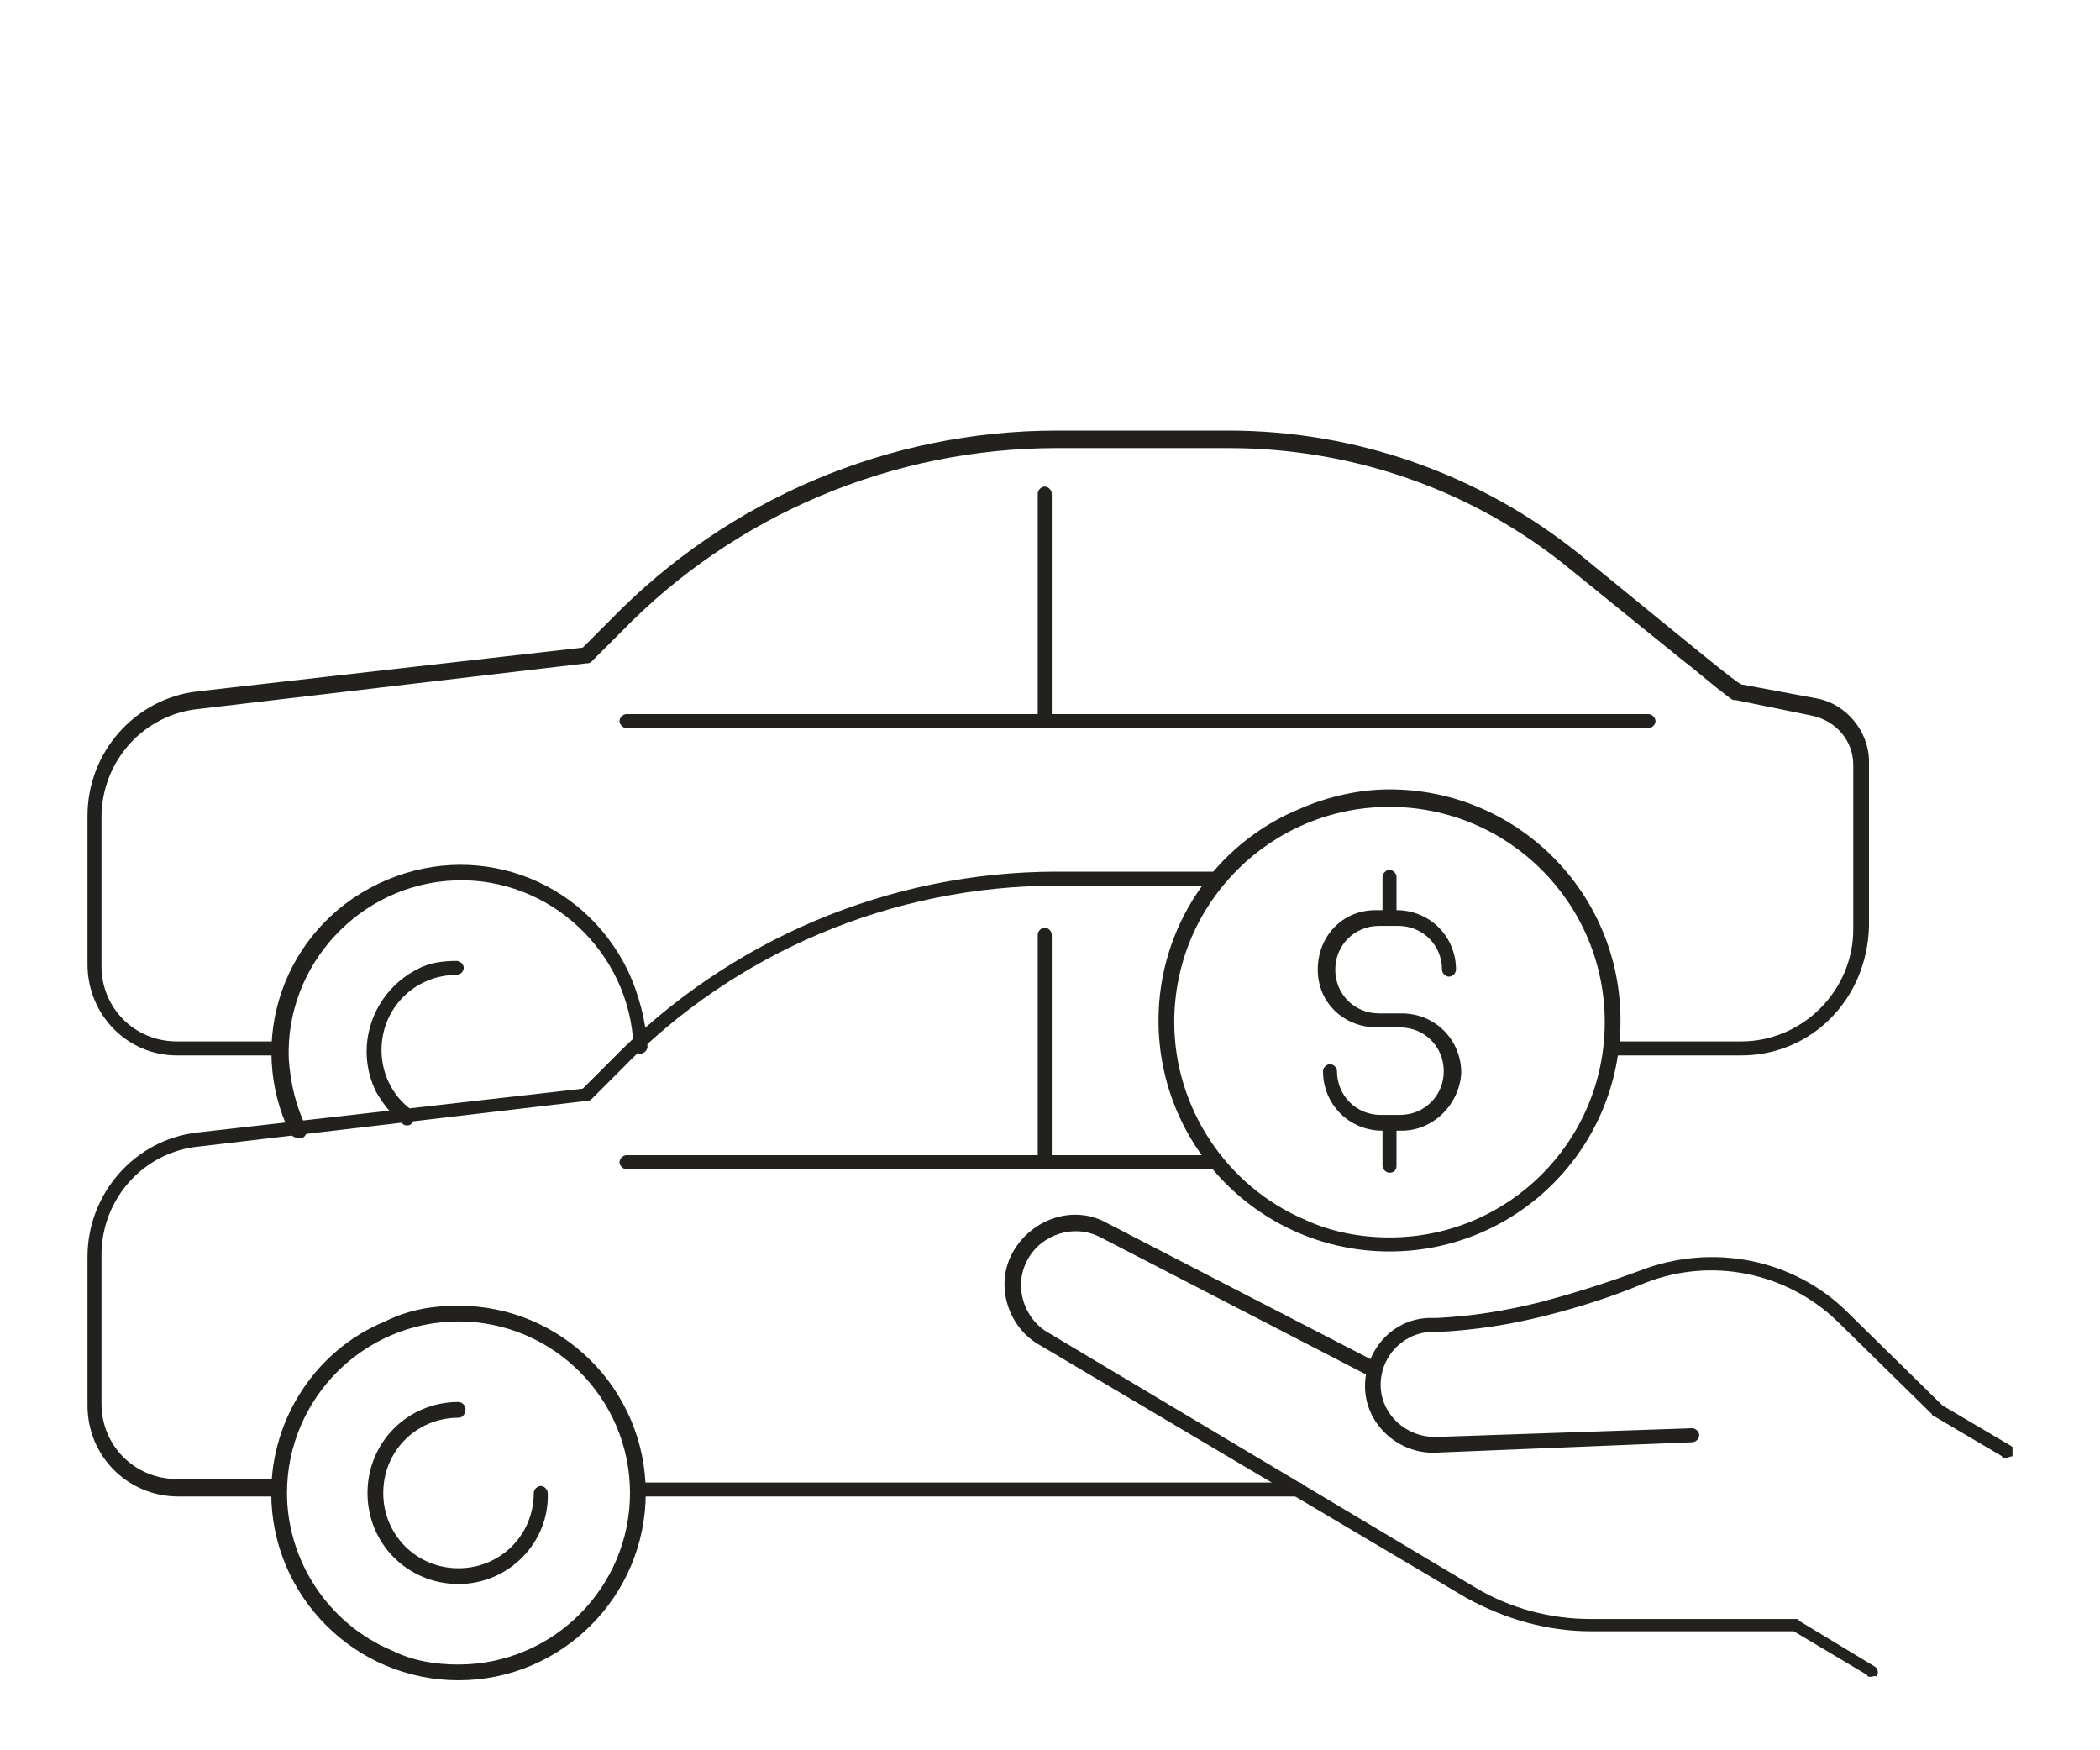
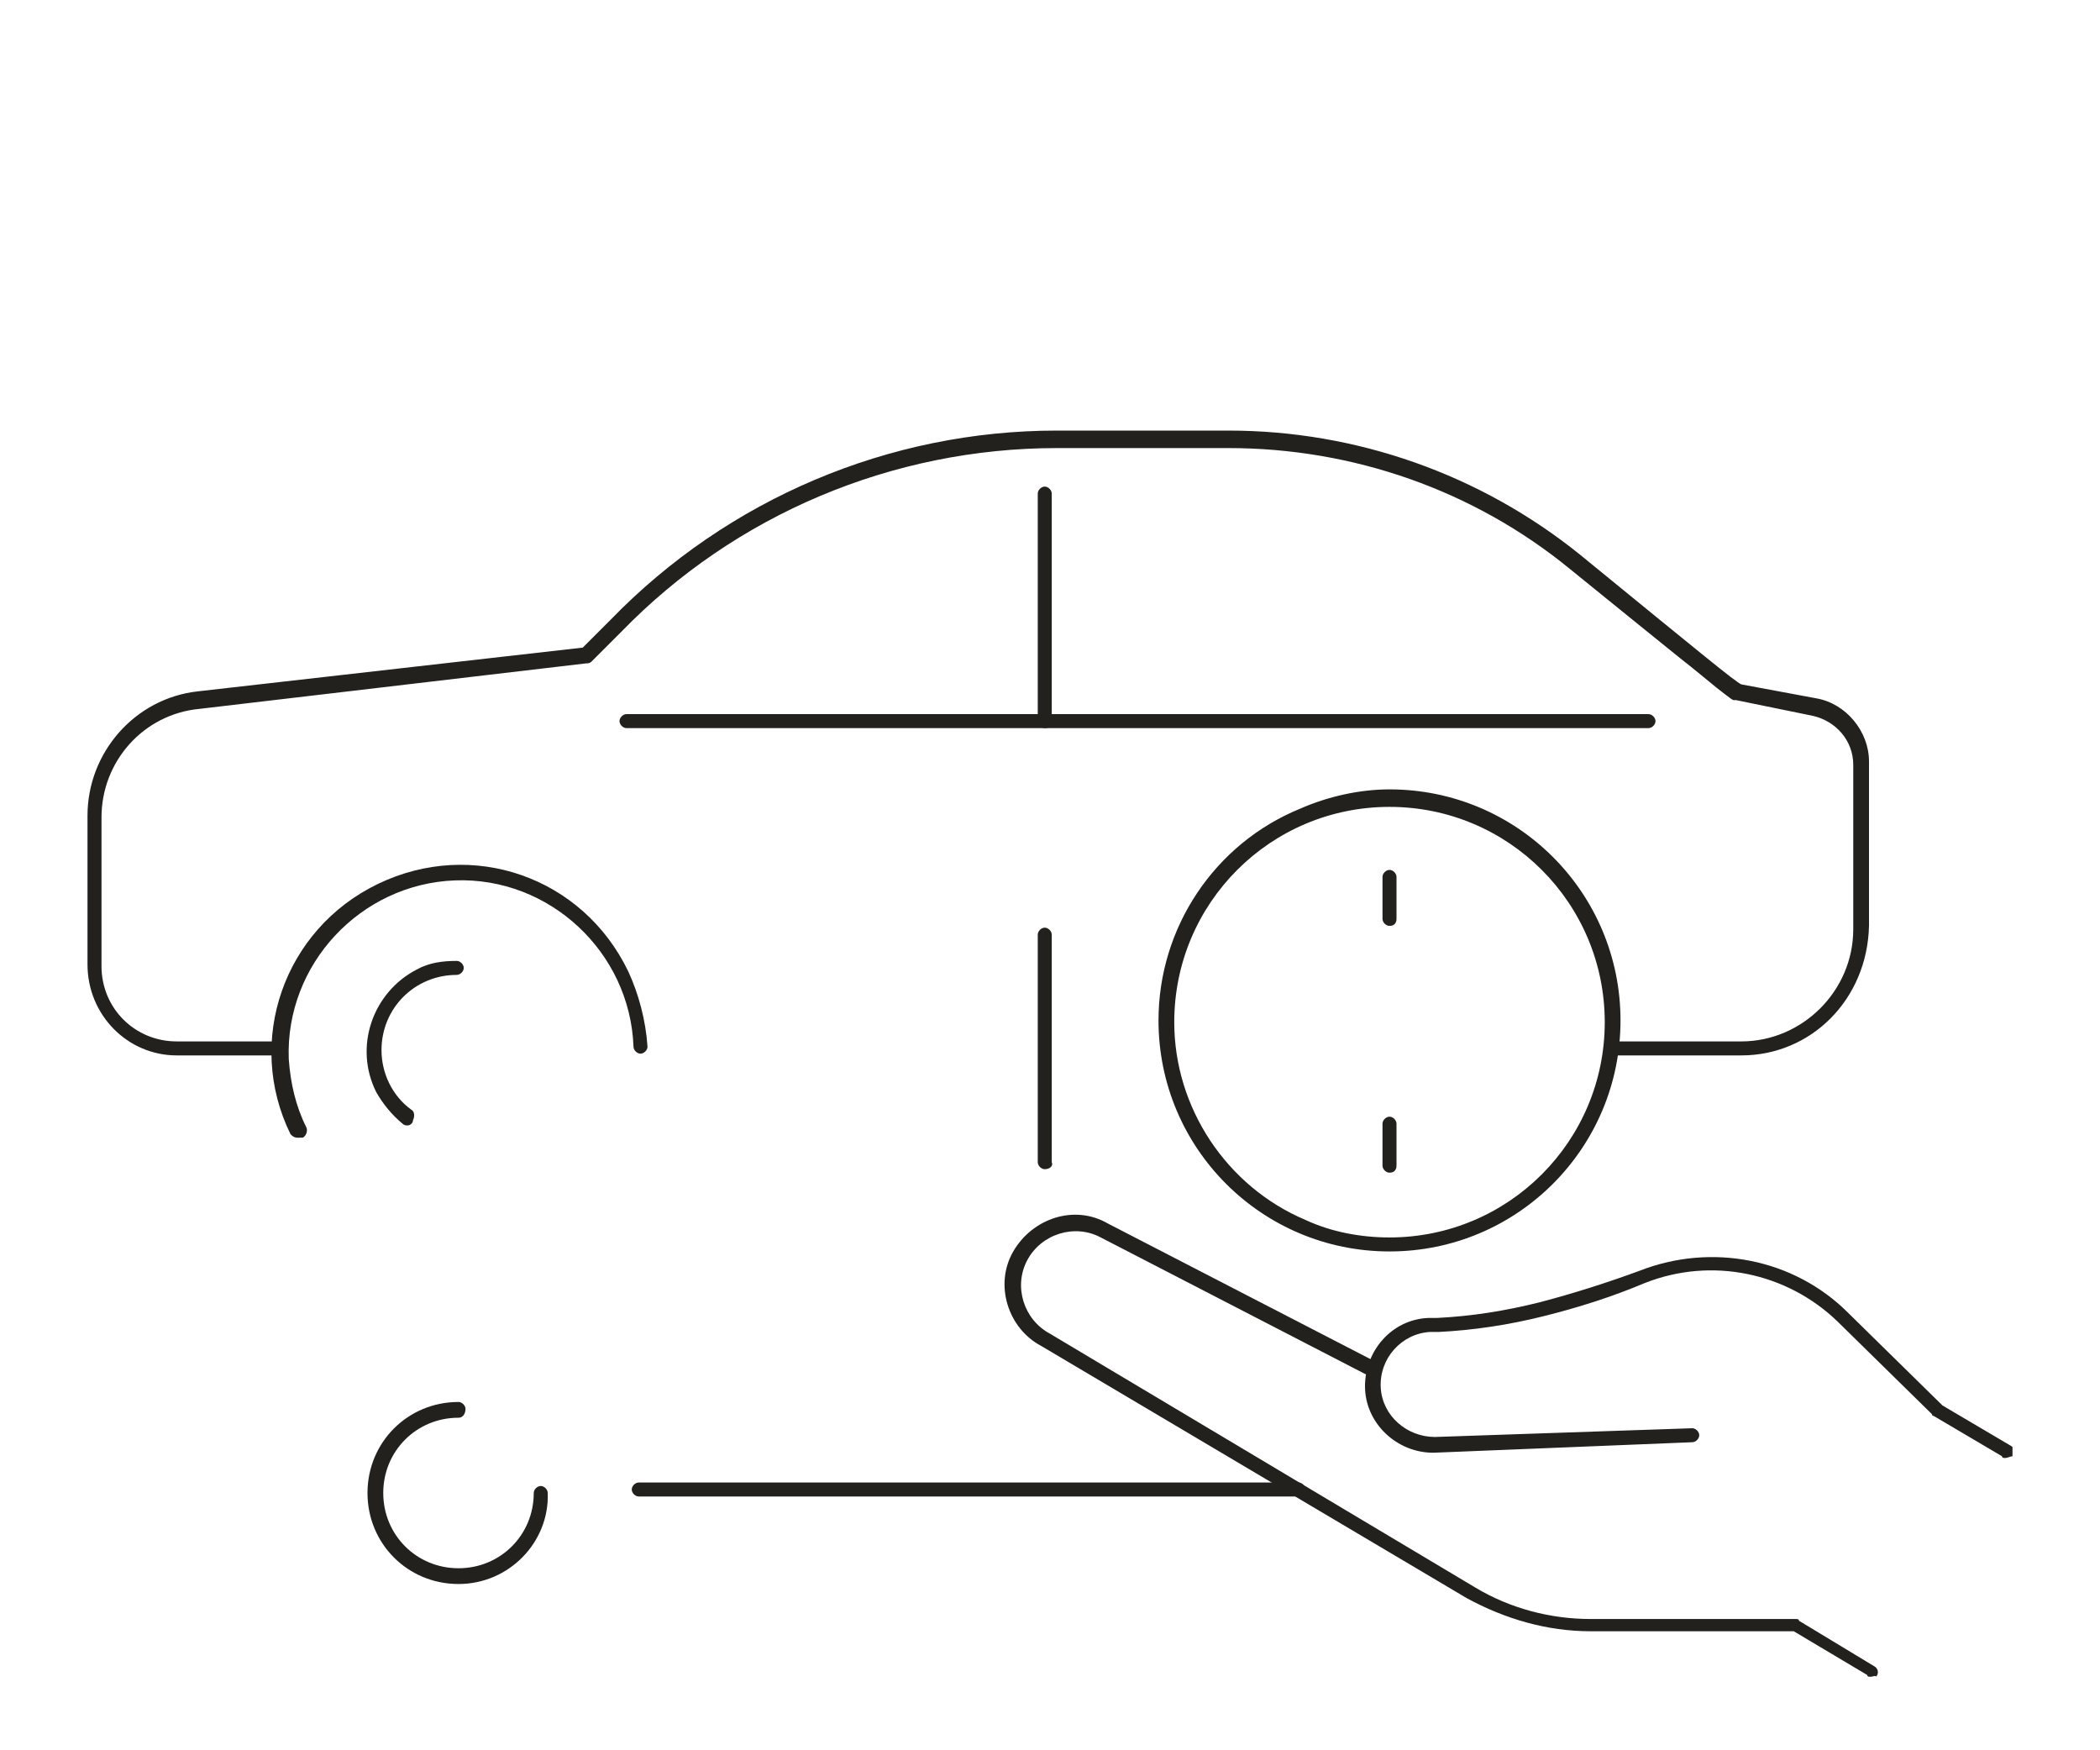
<svg xmlns="http://www.w3.org/2000/svg" xmlns:xlink="http://www.w3.org/1999/xlink" version="1.1" id="グループ_7343" x="0px" y="0px" viewBox="0 0 120 100" style="enable-background:new 0 0 120 100;" xml:space="preserve">
  <style type="text/css">
	.st0{clip-path:url(#SVGID_00000035490632325591729280000006441709918426015916_);}
	.st1{fill:#22211E;}
</style>
  <g>
    <defs>
      <rect id="SVGID_1_" x="5" y="4" width="110" height="92" />
    </defs>
    <clipPath id="SVGID_00000110454228148227626620000013655221169964712073_">
      <use xlink:href="#SVGID_1_" style="overflow:visible;" />
    </clipPath>
    <g id="グループ_7342" style="clip-path:url(#SVGID_00000110454228148227626620000013655221169964712073_);">
-       <path id="パス_820" class="st1" d="M26.2,74.6c5.9,0,10.7,4.8,10.7,10.7c0,5.9-4.8,10.7-10.7,10.7s-10.7-4.8-10.7-10.7    c0-4.3,2.6-8.2,6.5-9.8C23.4,74.8,24.8,74.6,26.2,74.6z M26.2,95.1c5.4,0,9.8-4.4,9.8-9.8s-4.4-9.8-9.8-9.8s-9.8,4.4-9.8,9.8    c0,3.9,2.4,7.5,6,9C23.6,94.9,24.9,95.1,26.2,95.1z" />
      <path id="パス_821" class="st1" d="M26.2,90.5c-2.9,0-5.2-2.3-5.2-5.2c0-2.9,2.3-5.2,5.2-5.2c0.2,0,0.4,0.2,0.4,0.4    S26.5,81,26.2,81c-2.4,0-4.3,1.9-4.3,4.3c0,2.4,1.9,4.3,4.3,4.3s4.3-1.9,4.3-4.3c0,0,0,0,0,0c0-0.2,0.2-0.4,0.4-0.4    s0.4,0.2,0.4,0.4C31.4,88.1,29.1,90.5,26.2,90.5L26.2,90.5L26.2,90.5z" />
      <path id="線_299" class="st1" d="M74.2,85.5H36.5c-0.2,0-0.4-0.2-0.4-0.4c0,0,0,0,0,0c0-0.2,0.2-0.4,0.4-0.4l0,0h37.7    c0.2,0,0.4,0.2,0.4,0.4C74.6,85.4,74.4,85.5,74.2,85.5C74.2,85.5,74.2,85.5,74.2,85.5z" />
-       <path id="パス_822" class="st1" d="M15.9,85.5h-5.7c-2.9,0-5.2-2.3-5.2-5.2v-8.5c0-3.6,2.7-6.7,6.3-7.1l22-2.5l1.6-1.6    c6.7-6.9,15.9-10.8,25.5-10.8h9.1c0.2,0,0.4,0.2,0.4,0.4c0,0.2-0.2,0.4-0.4,0.4h-9.1c-9.4,0-18.4,3.8-24.9,10.5l-1.7,1.7    c-0.1,0.1-0.2,0.1-0.3,0.1l-22.1,2.6l0,0c-3.2,0.3-5.6,3-5.6,6.2v8.5c0,2.4,1.9,4.3,4.3,4.3h5.7c0.2,0,0.4,0.2,0.4,0.4    S16.2,85.5,15.9,85.5L15.9,85.5z" />
-       <path id="線_300" class="st1" d="M69.5,66.8H35.8c-0.2,0-0.4-0.2-0.4-0.4c0,0,0,0,0,0c0-0.2,0.2-0.4,0.4-0.4l0,0h33.7    c0.2,0,0.4,0.2,0.4,0.4C69.9,66.6,69.7,66.8,69.5,66.8C69.5,66.8,69.5,66.8,69.5,66.8z" />
      <path id="線_301" class="st1" d="M59.7,66.8c-0.2,0-0.4-0.2-0.4-0.4l0,0v-13c0-0.2,0.2-0.4,0.4-0.4l0,0c0.2,0,0.4,0.2,0.4,0.4    l0,0v13C60.2,66.6,60,66.8,59.7,66.8C59.7,66.8,59.7,66.8,59.7,66.8z" />
      <path id="パス_823" class="st1" d="M23.3,64.3c-0.1,0-0.2,0-0.3-0.1c-0.6-0.5-1.1-1.1-1.5-1.8c-1.3-2.6-0.2-5.7,2.3-7    c0.7-0.4,1.5-0.5,2.3-0.5c0.2,0,0.4,0.2,0.4,0.4c0,0.2-0.2,0.4-0.4,0.4c-2.4,0-4.3,1.9-4.3,4.3c0,1.3,0.6,2.6,1.7,3.4    c0.2,0.1,0.2,0.4,0.1,0.6C23.6,64.2,23.4,64.3,23.3,64.3L23.3,64.3z" />
      <path id="パス_824" class="st1" d="M17,65c-0.2,0-0.3-0.1-0.4-0.2c-2.6-5.3-0.4-11.7,5-14.3s11.7-0.4,14.3,5    c0.6,1.3,1,2.8,1.1,4.3c0,0.2-0.2,0.4-0.4,0.4c-0.2,0-0.4-0.2-0.4-0.4c-0.2-5.4-4.8-9.7-10.2-9.5s-9.7,4.8-9.5,10.2    c0.1,1.4,0.4,2.7,1,3.9c0.1,0.2,0,0.5-0.2,0.6C17.1,65,17,65,17,65L17,65z" />
      <path id="線_302" class="st1" d="M94.2,41.6H35.8c-0.2,0-0.4-0.2-0.4-0.4c0,0,0,0,0,0c0-0.2,0.2-0.4,0.4-0.4l0,0h58.4    c0.2,0,0.4,0.2,0.4,0.4C94.6,41.4,94.4,41.6,94.2,41.6C94.2,41.6,94.2,41.6,94.2,41.6z" />
      <path id="線_303" class="st1" d="M59.7,41.6c-0.2,0-0.4-0.2-0.4-0.4l0,0v-13c0-0.2,0.2-0.4,0.4-0.4l0,0c0.2,0,0.4,0.2,0.4,0.4    l0,0v13C60.2,41.4,60,41.6,59.7,41.6C59.7,41.6,59.7,41.6,59.7,41.6z" />
      <path id="パス_825" class="st1" d="M99.5,60.3h-7.3c-0.2,0-0.4-0.2-0.4-0.4c0-0.2,0.2-0.4,0.4-0.4h7.3c3.5,0,6.4-2.9,6.4-6.4    l0,0v-9.4c0-1.4-1-2.5-2.3-2.8L99.2,40c0,0,0,0-0.1,0c-0.1,0-0.1,0-1-0.7c-0.5-0.4-1.2-1-2.1-1.7c-1.5-1.2-3.7-3-6.3-5.1    c-5.5-4.5-12.4-6.9-19.5-6.9h-9.8c-9.4,0-18.4,3.8-24.9,10.5l-1.7,1.7c-0.1,0.1-0.2,0.1-0.3,0.1l-22.1,2.6l0,0    c-3.2,0.3-5.6,3-5.6,6.2v8.5c0,2.4,1.9,4.3,4.3,4.3h5.7c0.2,0,0.4,0.2,0.4,0.4c0,0.2-0.2,0.4-0.4,0.4h-5.7C7.3,60.3,5,58,5,55.1    v-8.5c0-3.6,2.7-6.7,6.3-7.1l22-2.5l1.6-1.6c6.7-6.9,15.9-10.8,25.5-10.8h9.8c7.3,0,14.4,2.5,20.1,7.1c7.1,5.8,8.8,7.2,9.2,7.4    l4.3,0.8c1.7,0.3,3,1.9,3,3.6v9.4C106.7,57.1,103.5,60.3,99.5,60.3C99.5,60.3,99.5,60.3,99.5,60.3L99.5,60.3z" />
      <path id="パス_826" class="st1" d="M79.4,45.1c7.3,0,13.2,5.9,13.2,13.2s-5.9,13.2-13.2,13.2c-7.3,0-13.2-5.9-13.2-13.2    c0-5.3,3.2-10.1,8.1-12.1C75.9,45.5,77.7,45.1,79.4,45.1z M79.4,70.7c6.8,0,12.3-5.5,12.3-12.3s-5.5-12.3-12.3-12.3    c-6.8,0-12.3,5.5-12.3,12.3c0,4.9,3,9.4,7.5,11.3C76.1,70.4,77.8,70.7,79.4,70.7z" />
-       <path id="パス_827" class="st1" d="M80.1,64.6H79c-1.9,0-3.4-1.5-3.4-3.4c0-0.2,0.2-0.4,0.4-0.4s0.4,0.2,0.4,0.4    c0,1.4,1.1,2.5,2.5,2.5h1.1c1.4,0,2.5-1.1,2.5-2.5c0-1.4-1.1-2.5-2.5-2.5h-1.3c-1.9,0-3.4-1.4-3.4-3.3c0-1.9,1.4-3.4,3.3-3.4    c0,0,0.1,0,0.1,0h1.1c1.9,0,3.4,1.5,3.4,3.4c0,0.2-0.2,0.4-0.4,0.4s-0.4-0.2-0.4-0.4c0-1.4-1.1-2.5-2.5-2.5h-1.1    c-1.4,0-2.5,1.1-2.5,2.5c0,1.4,1.1,2.5,2.5,2.5h1.3c1.9,0,3.4,1.5,3.4,3.4C83.4,63.1,81.9,64.6,80.1,64.6L80.1,64.6z" />
      <path id="線_304" class="st1" d="M79.4,52.9c-0.2,0-0.4-0.2-0.4-0.4l0,0v-2.4c0-0.2,0.2-0.4,0.4-0.4l0,0c0.2,0,0.4,0.2,0.4,0.4    l0,0v2.4C79.8,52.7,79.7,52.9,79.4,52.9L79.4,52.9z" />
      <path id="線_305" class="st1" d="M79.4,67c-0.2,0-0.4-0.2-0.4-0.4l0,0v-2.4c0-0.2,0.2-0.4,0.4-0.4l0,0c0.2,0,0.4,0.2,0.4,0.4l0,0    v2.4C79.8,66.8,79.7,67,79.4,67L79.4,67z" />
      <path id="パス_828" class="st1" d="M114.6,83.3c-0.1,0-0.2,0-0.2-0.1l-3.9-2.3c0,0-0.1,0-0.1-0.1l-5.4-5.3    c-2.9-2.8-7.2-3.7-11-2.2c-1.9,0.8-3.8,1.4-5.8,1.9c-2,0.5-4,0.8-6,0.9l-0.5,0c-1.6,0.1-2.9,1.5-2.8,3.2c0.1,1.6,1.5,2.8,3.1,2.8    l14.7-0.5c0.2,0,0.4,0.2,0.4,0.4c0,0.2-0.2,0.4-0.4,0.4L81.9,83c-2.1,0-3.9-1.7-3.9-3.8c0-2,1.5-3.8,3.6-3.9l0.5,0    c2-0.1,3.9-0.4,5.9-0.9c1.9-0.5,3.8-1.1,5.7-1.8c4.1-1.6,8.8-0.7,11.9,2.4l5.4,5.3l3.9,2.3c0.2,0.1,0.3,0.4,0.1,0.6    C114.9,83.2,114.7,83.3,114.6,83.3L114.6,83.3z" />
      <path id="パス_829" class="st1" d="M106.9,95.8c-0.1,0-0.2,0-0.2-0.1l-4.2-2.5H90.9c-2.5,0-4.9-0.7-7.1-1.9L59.5,76.9    c-1.9-1-2.7-3.5-1.6-5.4s3.5-2.7,5.4-1.6l0,0l15.3,7.9c0.2,0.1,0.3,0.4,0.2,0.6c-0.1,0.2-0.4,0.3-0.6,0.2l-15.3-7.9l0,0    c-1.5-0.8-3.4-0.2-4.2,1.3c-0.8,1.5-0.2,3.4,1.3,4.2l0,0l24.3,14.5c2,1.2,4.3,1.8,6.6,1.8h11.7c0.1,0,0.2,0,0.2,0.1l4.3,2.6    c0.2,0.1,0.3,0.4,0.1,0.6C107.2,95.7,107,95.8,106.9,95.8L106.9,95.8z" />
    </g>
  </g>
</svg>